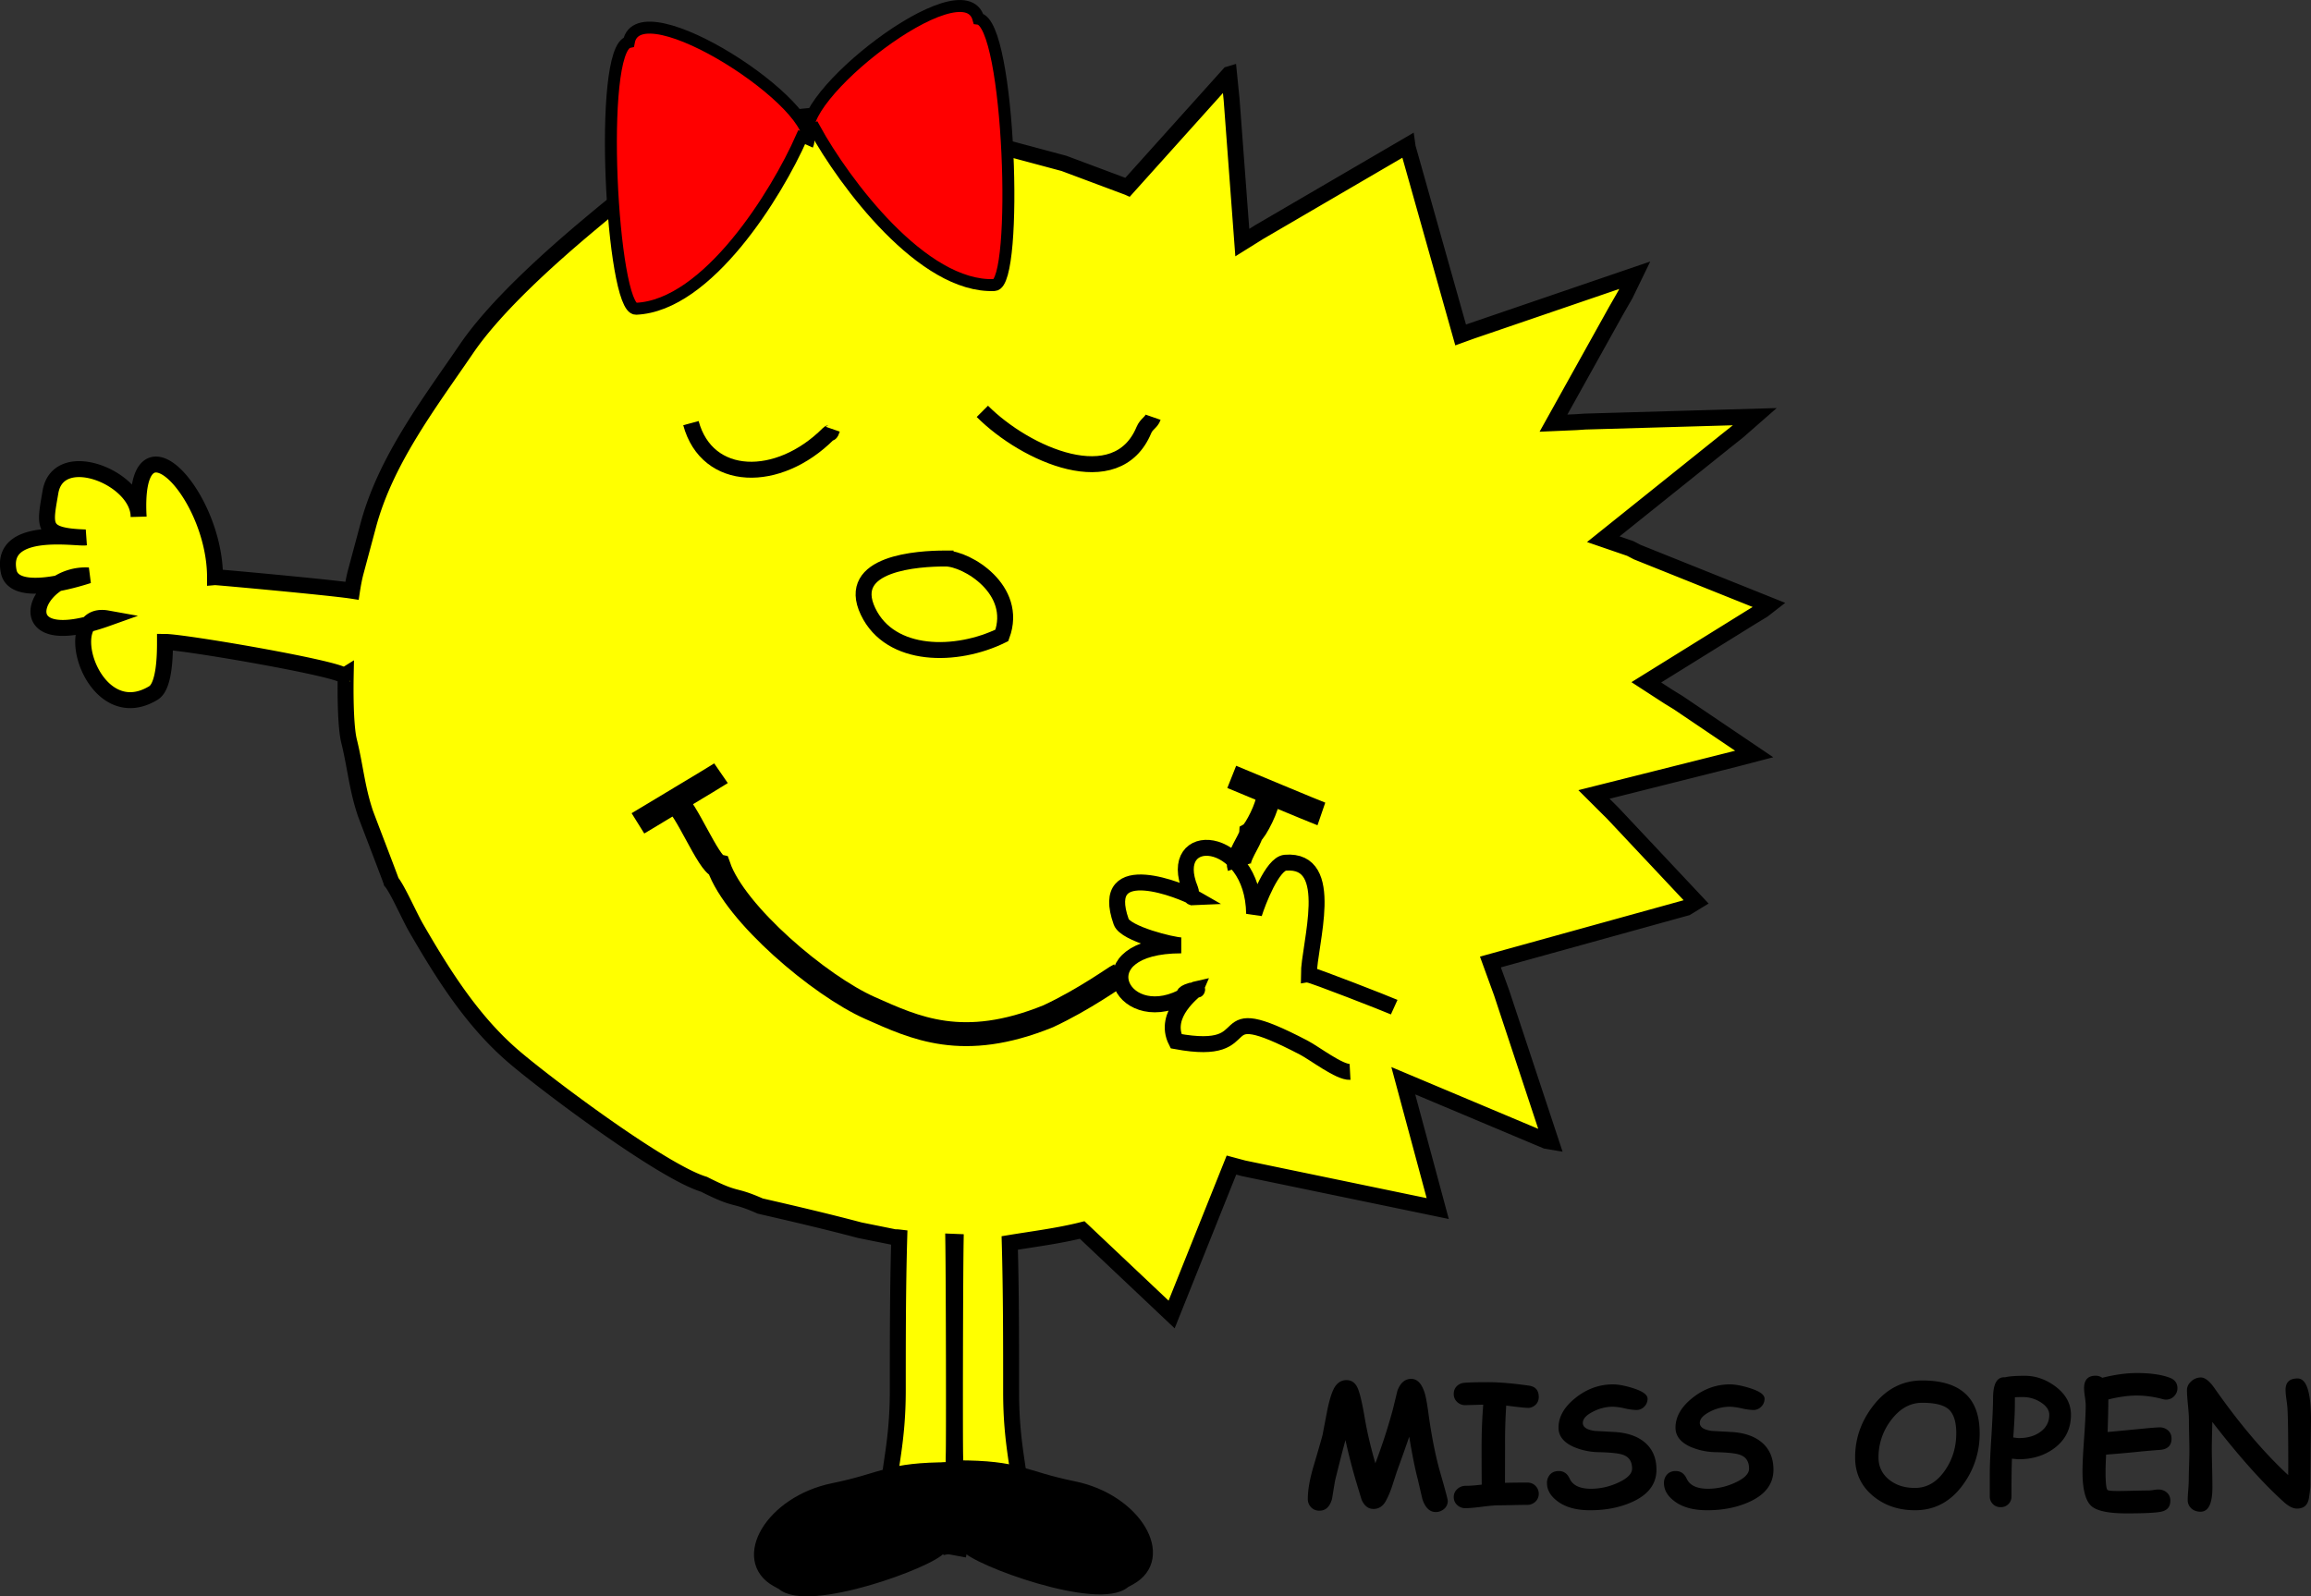
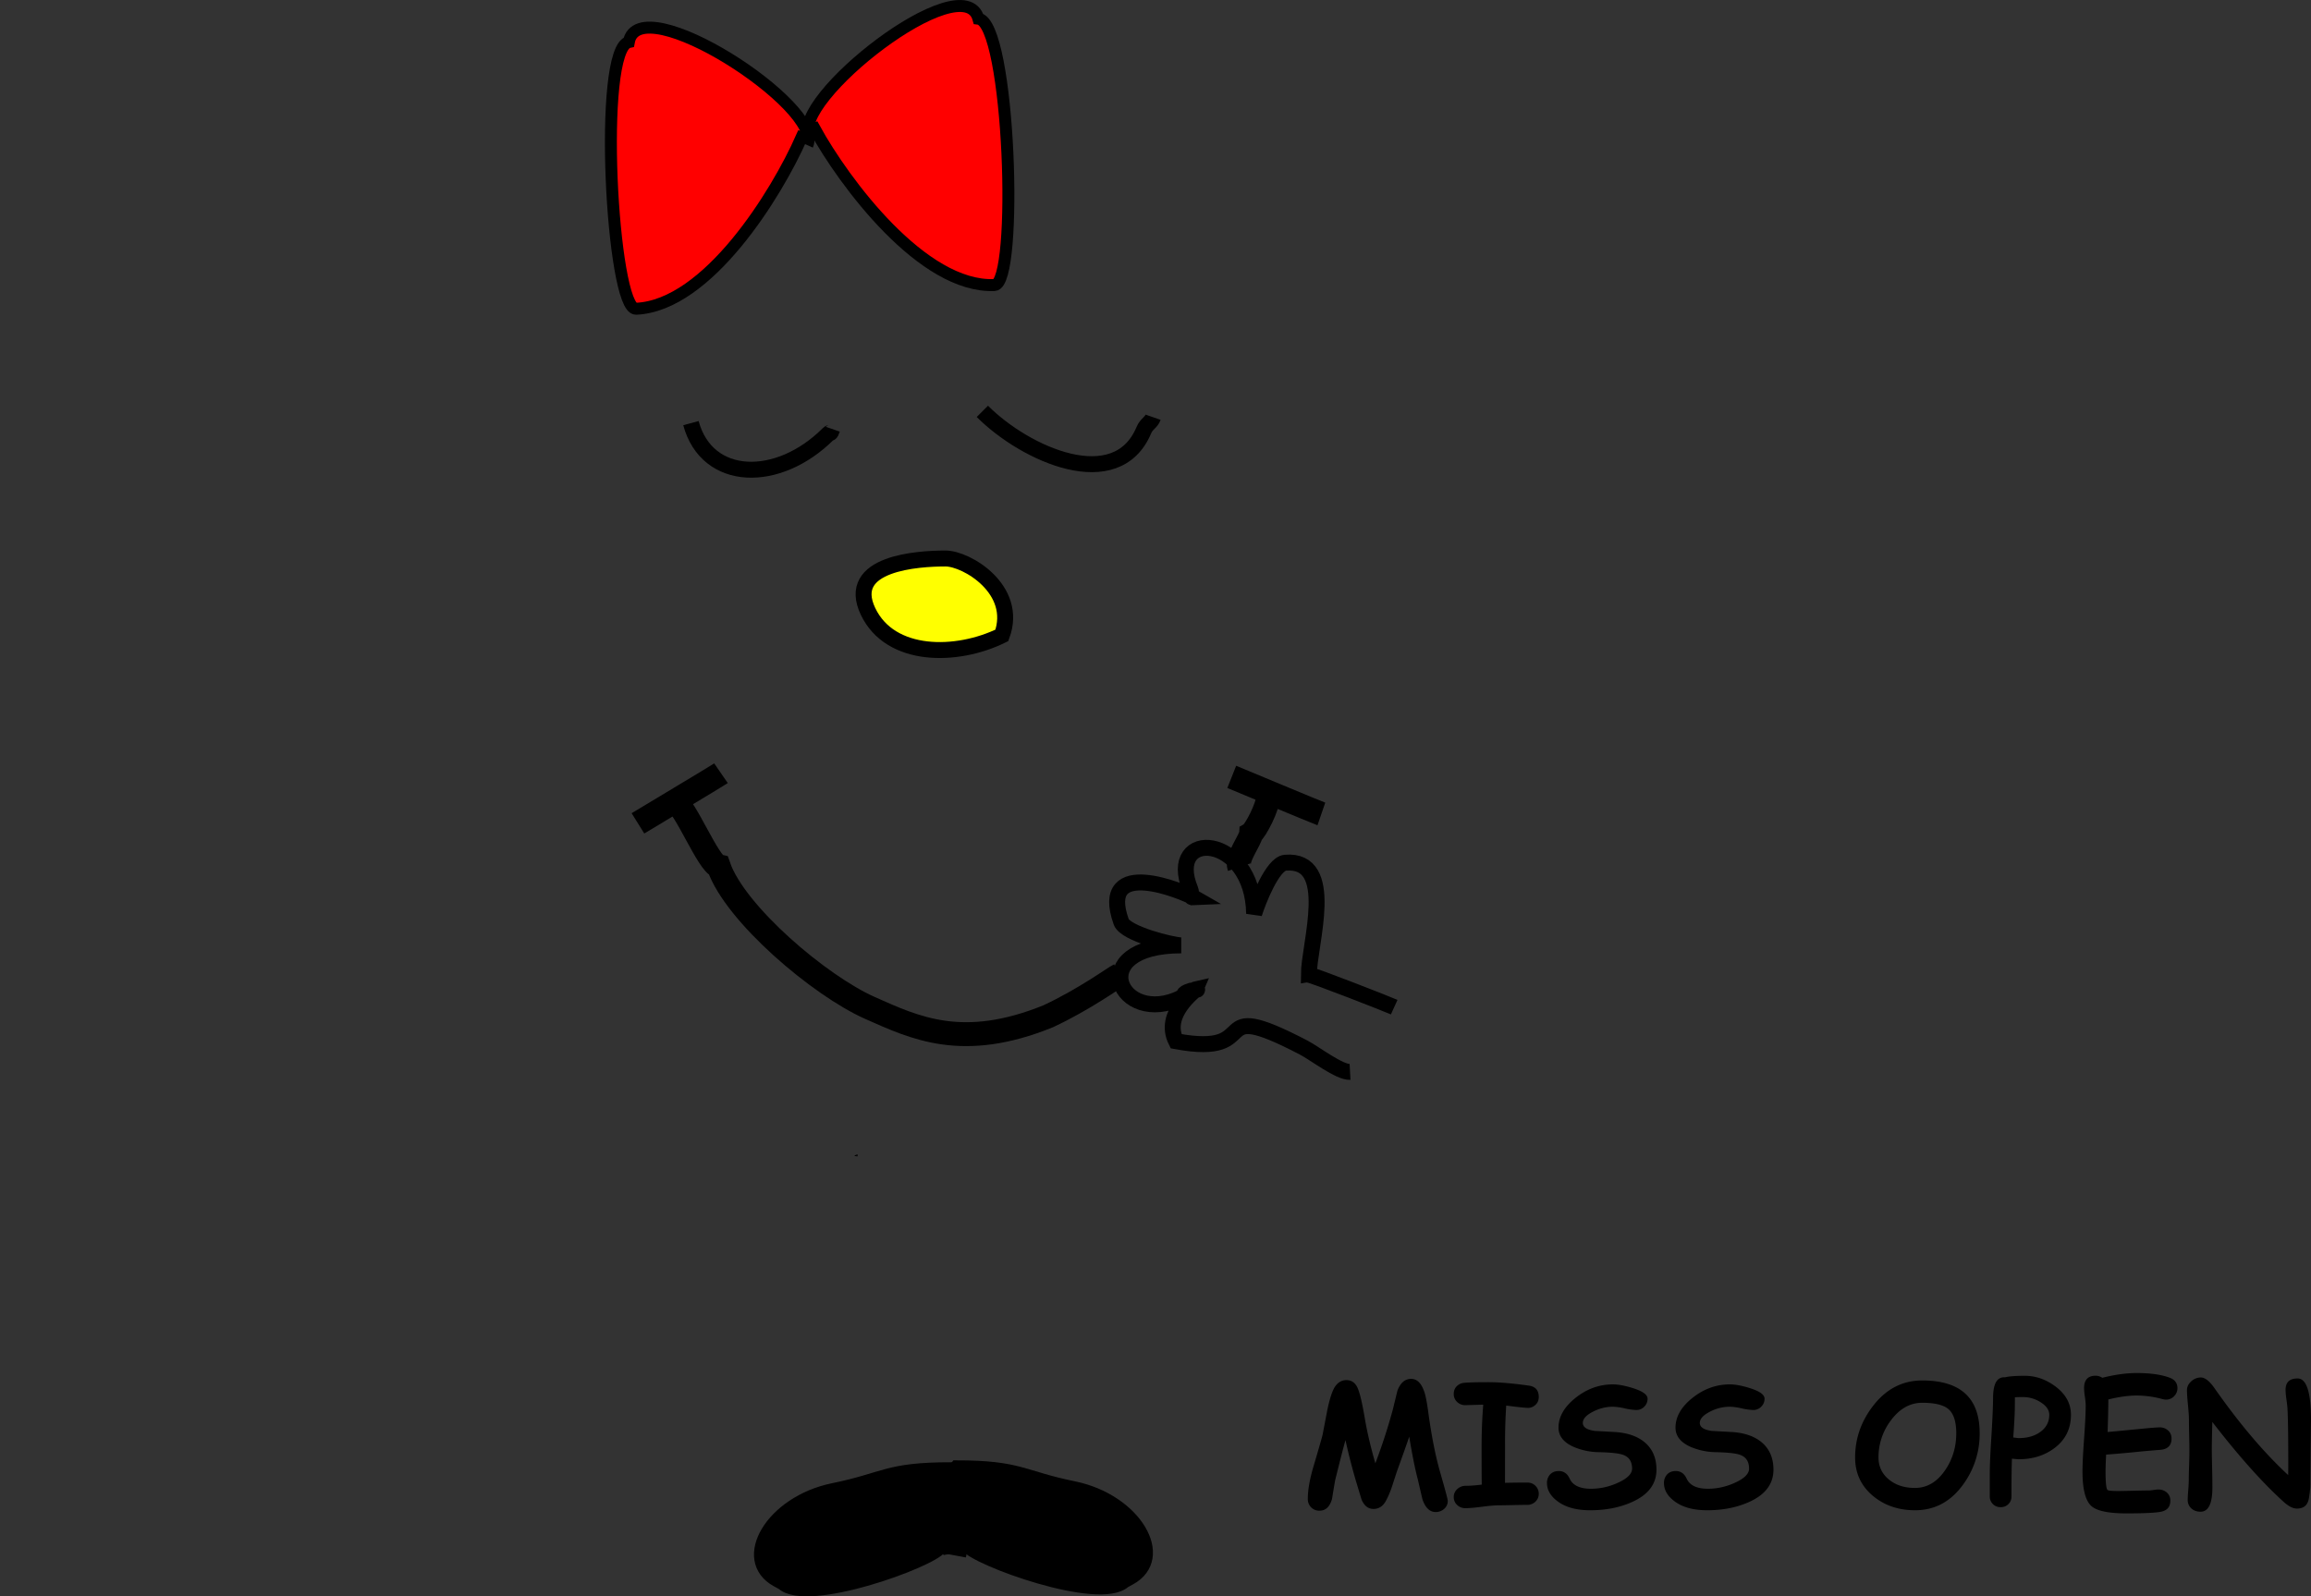
<svg xmlns="http://www.w3.org/2000/svg" id="svg2" fill-rule="evenodd" xml:space="preserve" viewBox="0 0 144.957 100.165" version="1.0" clip-rule="evenodd">
  <rect x="0" y="0" width="144.957" height="100.165" fill="#333333" stroke="none" />
  <defs id="defs4">
    <style id="style6" type="text/css">.str4{stroke-width:.75}.str2,.str4,.str5{stroke:#000}.str5{stroke-width:1.5}.fil2{fill:none}.fil5{fill:#000}.fil4{fill:red}</style>
  </defs>
  <g id="_31453080" stroke="#000" transform="translate(-32.189 -22.059)">
    <path id="_31454448" stroke-width=".1" fill="none" d="M85.942 94.538c.003.001.003.005-.004.017-.007-.002-.02.002-.027.001.016-.01.029-.022.03-.018z" fill-rule="nonzero" stroke="#000" />
-     <path id="_31454328" fill-rule="nonzero" fill="#ff0" d="M109.28 26.722l-6.36 7.08c-.009-.004-.019-.005-.027-.008l-3.965-1.483-7.881-2.113c-10.132-2.715-15.955.958-21.692 5.784-2.437 2.03-6.047 5.217-7.917 7.977-2.337 3.423-5.058 6.981-6.149 11.053l-.79 2.948c-.085.318-.162.714-.231 1.163-1.382-.213-8.498-.86-8.592-.852 0-5.177-5.167-10.777-4.793-3.8-.008-2.447-5.038-4.445-5.53-1.538-.363 2.137-.602 2.753 2.199 2.846-.515.092-5.414-.795-4.816 2.139.345 1.696 4.214.496 5 .245-3.383-.193-5.357 5.024 1.17 2.693-3.143-.565-.95 7.027 2.908 4.68.708-.43.723-2.45.723-3.203 1.169 0 10.875 1.658 11.252 2.136a.409.409 0 01.085-.07c-.034 1.801.03 3.424.208 4.15.404 1.633.484 2.911 1.024 4.53.212.58 1.607 4.195 1.63 4.307.38.444 1.134 2.165 1.548 2.88 1.652 2.862 3.457 5.738 5.946 7.93 1.807 1.602 9.456 7.37 12.118 8.168 2.172 1.101 1.721.565 3.525 1.365 2.03.465 4.23.98 6.243 1.515l2.152.434c.16.027.074-.007.327.023-.092 3.2-.092 6.4-.092 9.6 0 3.266-.554 4.902-.554 6.278 1.55 0 1.748-1.292 4.062-1.292 0-.294-.011-.636 0-.923.03-.785.012-10.817-.026-13.393l.147.006c-.039 2.375-.06 12.71-.028 13.508.012.287 0 .63 0 .923 2.315 0 2.512 1.292 4.062 1.292 0-1.376-.554-3.012-.554-6.277 0-3.126 0-6.252-.086-9.378 1.487-.246 3.049-.438 4.543-.813l5.61 5.301 3.753-9.375.758.203 12.18 2.525-2.16-8.02 8.96 3.77.296.05-3.092-9.347-.699-1.922 12.298-3.406.602-.368-5.214-5.552-1.19-1.186 8.91-2.241 1.139-.298-4.77-3.223-.604-.37-1.392-.904 6.594-4.095.72-.437.403-.313-8.286-3.324-.441-.229-1.688-.58 7.674-6.151.765-.608 1.062-.93-10.647.307-.539.037-1.44.062 3.909-7.023.6-1.045.588-1.212-10.253 3.506-.667.242-2.926-10.38-.393-1.392-.016-.114-9.296 5.426-1.064.664-.67-8.964-.16-1.594z" stroke="#000" />
    <path id="_31454232" class="fil2 str2" fill="none" d="M75.528 48.607c1.013 3.741 5.48 3.811 8.615.675.151-.151.108.098.248-.306" />
    <path id="_31454136" class="fil2 str2" fill="none" d="M93.807 47.868c2.718 2.719 8.425 5.26 10.131 1.176.164-.392.462-.473.578-.807" />
    <path id="_31454040" class="fil2 str2" fill="none" d="M119.64 85.25c-.43-.195-5.17-2.046-5.354-2.031 0-1.896 1.783-7.304-1.477-7.032-.81.067-1.726 2.464-1.955 3.2-.076-5.057-5.588-5.367-4.001-1.522.113.274-.058.532.24.514-.609-.353-6.061-2.66-4.577 1.517.267.751 3.233 1.477 3.767 1.477-6.204 0-3.85 5.193.016 3.276.304-.151-.064-.223.585-.43.713-.077.229-.076.306-.093-.049.118-2.095 1.552-1.229 3.263 5.673 1.046 1.66-2.91 8.003.398.694.363 2.24 1.561 2.906 1.525" />
-     <path id="_31453944" fill="#ff0" d="M91.499 57.1c-1.716 0-6.318.273-4.861 3.324 1.402 2.937 5.567 2.892 8.393 1.5 1.057-2.878-2.207-4.824-3.532-4.824z" stroke="#000" />
+     <path id="_31453944" fill="#ff0" d="M91.499 57.1c-1.716 0-6.318.273-4.861 3.324 1.402 2.937 5.567 2.892 8.393 1.5 1.057-2.878-2.207-4.824-3.532-4.824" stroke="#000" />
    <g id="g17" stroke-width=".75" fill="red">
      <path id="_31453824" class="fil4 str4" d="M82.833 31.166c1.078-2.385-10.555-9.962-11.202-6.468-1.959.425-1.062 16.8.455 16.733 4.503-.196 8.834-7.237 10.38-10.745.312.097.507.17.367.48z" />
      <path id="_31453752" class="fil4 str4" d="M82.966 30.653c-1.282-2.282 9.647-10.844 10.595-7.42 1.988.253 2.522 16.643 1.005 16.71-4.503.196-9.43-6.44-11.277-9.8-.302.124-.49.213-.323.51z" />
    </g>
    <path id="_31453608" class="fil5 str4" stroke-width=".75" d="M91.512 119.22c3.124-.577.862-.162 1.28-.16.568.848 8.35 3.702 9.946 2.262l.338-.185c2.458-1.344.362-4.976-3.54-5.77-3.27-.667-3.342-1.309-7.37-1.309-.333.403-.42 4.106.009 4.247-.22.53.058.78-.668.91z" />
    <path id="_31453512" class="fil5 str4" stroke-width=".75" d="M92.478 119.34c-3.124-.577-.862-.162-1.28-.16-.568.848-8.35 3.702-9.946 2.262l-.338-.184c-2.458-1.345-.362-4.977 3.54-5.772 3.27-.666 3.342-1.308 7.37-1.308.333.403.42 4.106-.009 4.247.215.53-.062.78.664.91z" />
    <path id="_31453416" class="fil2 str5" stroke-width="1.5" fill="none" d="M109.92 76.465c-.192-.575.71-1.705.74-2.098.282-.17 1.102-1.776 1.056-2.311" />
    <path id="_31453320" class="fil2 str5" stroke-width="1.5" fill="none" d="M102.36 83.256c-.188.076-2.14 1.504-4.428 2.568-5.362 2.176-8.354.725-11.165-.52-3.165-1.401-8.466-5.908-9.497-8.884-.638-.132-2.117-3.817-2.725-4.027" />
    <path id="_31453224" class="fil2 str5" stroke-width="1.5" fill="none" d="M72.204 73.718c.388-.242 4.906-2.936 5.209-3.145" />
    <path id="_31453128" class="fil2 str5" stroke-width="1.5" fill="none" d="M109.45 70.802c.425.169 5.275 2.207 5.622 2.326" />
  </g>
  <path id="path52" fill-rule="nonzero" d="M84.394 90.359c-.155.557-.372 1.4-.65 2.528-.068.388-.131.776-.193 1.162-.141.489-.4.734-.78.734a.698.698 0 01-.562-.244.728.728 0 01-.177-.49c0-.557.118-1.238.356-2.04.355-1.204.547-1.87.574-2.001.1-.531.203-1.062.305-1.593.155-.73.323-1.217.504-1.459.18-.243.41-.365.685-.365.314 0 .545.16.693.477.137.298.286.912.444 1.838.15.9.376 1.868.676 2.905a36.228 36.228 0 001.095-3.37l.29-1.188c.185-.492.474-.74.862-.74.376 0 .655.287.838.858.076.231.157.661.243 1.293.2 1.467.45 2.723.754 3.771.307 1.066.46 1.644.46 1.738a.648.648 0 01-.243.511.787.787 0 01-.512.185c-.374 0-.654-.268-.836-.806l-.29-1.25c-.165-.62-.345-1.51-.537-2.671-.155.46-.411 1.187-.771 2.175l-.309.95a5.509 5.509 0 01-.398.927c-.182.319-.438.48-.764.48-.325 0-.572-.191-.744-.574l-.29-.961a37.2 37.2 0 01-.722-2.78zm11.441-2.027c-.164 0-.617-.047-1.358-.144a35.27 35.27 0 00-.072 2.527l-.005 2.32c.458-.01.924-.016 1.4-.016.206 0 .378.069.513.206s.205.304.205.498a.661.661 0 01-.208.492.723.723 0 01-.526.204c-.197 0-.492.004-.887.013-.393.009-.69.014-.887.014-.231 0-.58.03-1.045.09-.465.06-.813.09-1.046.09a.723.723 0 01-.525-.205.665.665 0 01-.208-.494.66.66 0 01.218-.497.765.765 0 01.549-.207c.25 0 .58-.024.99-.075-.008-.406-.011-1.186-.011-2.336 0-.936.035-1.83.104-2.68l-1.122.03a.719.719 0 01-.518-.202.668.668 0 01-.21-.5c0-.204.067-.37.2-.497a.741.741 0 01.456-.202c.293-.027.804-.04 1.53-.04.655 0 1.498.071 2.53.216.411.058.616.296.616.713 0 .22-.08.395-.238.522a.675.675 0 01-.445.162zm3.902 6.424c-.875 0-1.565-.194-2.068-.584-.423-.324-.635-.698-.635-1.121a.77.77 0 01.196-.54c.133-.143.312-.215.544-.215.31 0 .538.159.682.476.196.423.64.635 1.334.635.59 0 1.166-.129 1.72-.388.574-.265.862-.556.862-.873 0-.434-.18-.72-.538-.857-.254-.101-.766-.16-1.535-.177a4.152 4.152 0 01-1.601-.335c-.637-.287-.951-.697-.94-1.231.01-.67.368-1.288 1.074-1.847.707-.56 1.485-.84 2.337-.84.337 0 .753.078 1.25.233.616.193.925.415.925.667a.69.69 0 01-.185.475.682.682 0 01-.533.232 3.86 3.86 0 01-.727-.104 3.823 3.823 0 00-.732-.102 2.71 2.71 0 00-1.264.321c-.415.213-.621.445-.621.697 0 .13.063.238.188.323.126.084.314.142.567.178.44.024.88.047 1.317.072.764.058 1.369.273 1.813.646.489.414.734.986.734 1.716 0 .889-.506 1.563-1.518 2.021-.77.348-1.65.523-2.643.523zm7.338 0c-.875 0-1.565-.194-2.068-.584-.423-.324-.635-.698-.635-1.121a.77.77 0 01.196-.54c.132-.143.312-.215.543-.215.31 0 .538.159.683.476.196.423.64.635 1.333.635.591 0 1.166-.129 1.72-.388.575-.265.863-.556.863-.873 0-.434-.18-.72-.538-.857-.254-.101-.766-.16-1.535-.177a4.152 4.152 0 01-1.601-.335c-.637-.287-.951-.697-.94-1.231.01-.67.368-1.288 1.074-1.847.707-.56 1.485-.84 2.337-.84.337 0 .753.078 1.25.233.616.193.925.415.925.667a.69.69 0 01-.186.475.682.682 0 01-.532.232 3.86 3.86 0 01-.727-.104 3.823 3.823 0 00-.732-.102 2.71 2.71 0 00-1.265.321c-.414.213-.62.445-.62.697 0 .13.063.238.188.323.125.084.314.142.566.178.441.024.88.047 1.318.072.764.058 1.369.273 1.813.646.489.414.734.986.734 1.716 0 .889-.506 1.563-1.519 2.021-.77.348-1.65.523-2.65.523zm13.039 0c-1.02 0-1.89-.293-2.606-.878-.763-.626-1.146-1.438-1.146-2.434 0-1.172.367-2.239 1.1-3.203.824-1.085 1.86-1.628 3.11-1.628 1.203 0 2.104.275 2.702.827.6.55.9 1.38.9 2.485a5.363 5.363 0 01-1.012 3.182c-.78 1.1-1.79 1.65-3.05 1.65zm.458-6.743c-.767 0-1.425.372-1.974 1.116a3.807 3.807 0 00-.769 2.315c0 .571.223 1.037.667 1.395.427.344.967.517 1.618.517.756 0 1.39-.372 1.896-1.117.464-.677.696-1.45.696-2.314 0-.723-.162-1.226-.485-1.51-.31-.267-.86-.402-1.65-.402zm6.06 3.544c-.057 0-.202-.013-.433-.037-.02.483-.03 1.275-.03 2.377a.654.654 0 01-.19.471c-.13.13-.292.196-.487.196s-.36-.065-.489-.196a.65.65 0 01-.194-.47v-1.442c0-.534.035-1.324.104-2.372.065-1.066.099-1.86.102-2.383.004-.896.256-1.325.755-1.286.117-.032.279-.055.485-.07.207-.016.459-.024.755-.024.676 0 1.31.22 1.902.657.658.488.988 1.084.988 1.788 0 .882-.35 1.582-1.05 2.103-.62.458-1.36.687-2.22.687zm.258-3.902c-.109 0-.208 0-.29.002a2.258 2.258 0 00-.216.014c0 .162-.002.404-.005.728-.007.383-.039.98-.097 1.79.177.025.293.04.351.04.538 0 .984-.127 1.339-.383.38-.272.568-.632.568-1.08 0-.292-.178-.554-.533-.781-.34-.22-.72-.33-1.12-.33zm8.977.16a.807.807 0 01-.217-.031 6.262 6.262 0 00-1.628-.226c-.258 0-.535.021-.831.062-.296.04-.612.102-.946.185 0 .458-.015 1.138-.045 2.04.192-.013.866-.077 2.02-.19.657-.065 1.075-.099 1.25-.099a.76.76 0 01.522.194c.145.13.217.3.217.514 0 .41-.219.644-.656.698-.275.021-.688.055-1.235.104-.49.055-1.226.122-2.212.201-.023.438-.035.79-.035 1.06 0 .676.039 1.06.118 1.152.037.046.256.07.651.07.213 0 .536-.006.967-.017.43-.01.753-.016.966-.016.069 0 .171-.01.305-.031.134-.02.235-.03.3-.03.2 0 .37.056.512.169a.647.647 0 01.243.538c0 .386-.2.615-.605.691-.344.066-1.058.1-2.145.1-1.122 0-1.854-.153-2.196-.456-.376-.333-.563-1.058-.563-2.17 0-.462.034-1.155.101-2.08s.1-1.617.1-2.075c0-.122-.017-.3-.05-.535a4.18 4.18 0 01-.052-.536c0-.524.242-.785.723-.785.152 0 .291.043.418.129.4-.099.78-.175 1.14-.224s.699-.074 1.02-.074c.867 0 1.56.099 2.08.298.317.12.475.34.475.656 0 .18-.061.339-.185.476a.695.695 0 01-.53.238zm9.049 5.354c0 .173-.029.444-.087.817-.069.444-.32.666-.755.666-.241 0-.513-.136-.816-.407-1.327-1.196-2.824-2.872-4.491-5.029-.021.896-.032 1.445-.032 1.647 0 .274.007.683.02 1.232.012.546.017.957.017 1.23 0 1.015-.247 1.523-.743 1.523-.252 0-.453-.078-.605-.233a.692.692 0 01-.2-.5c0-.138.01-.346.033-.625a9.47 9.47 0 00.033-.626c0-.203.007-.508.02-.914.014-.407.02-.713.02-.915 0-.217-.004-.544-.015-.983-.01-.437-.014-.764-.014-.98 0-.207-.021-.516-.062-.925-.04-.41-.062-.72-.062-.926 0-.206.089-.392.267-.552a.872.872 0 01.606-.243c.254 0 .537.22.847.661 1.563 2.233 3.106 4.053 4.629 5.463.004-.111.005-.372.005-.787 0-1.699-.018-2.843-.052-3.436-.007-.1-.03-.286-.067-.557a4.45 4.45 0 01-.05-.57c0-.475.251-.713.754-.713.561 0 .842.866.842 2.6l-.011.817c-.02 1.75-.03 2.838-.03 3.265z" fill="#000" />
</svg>